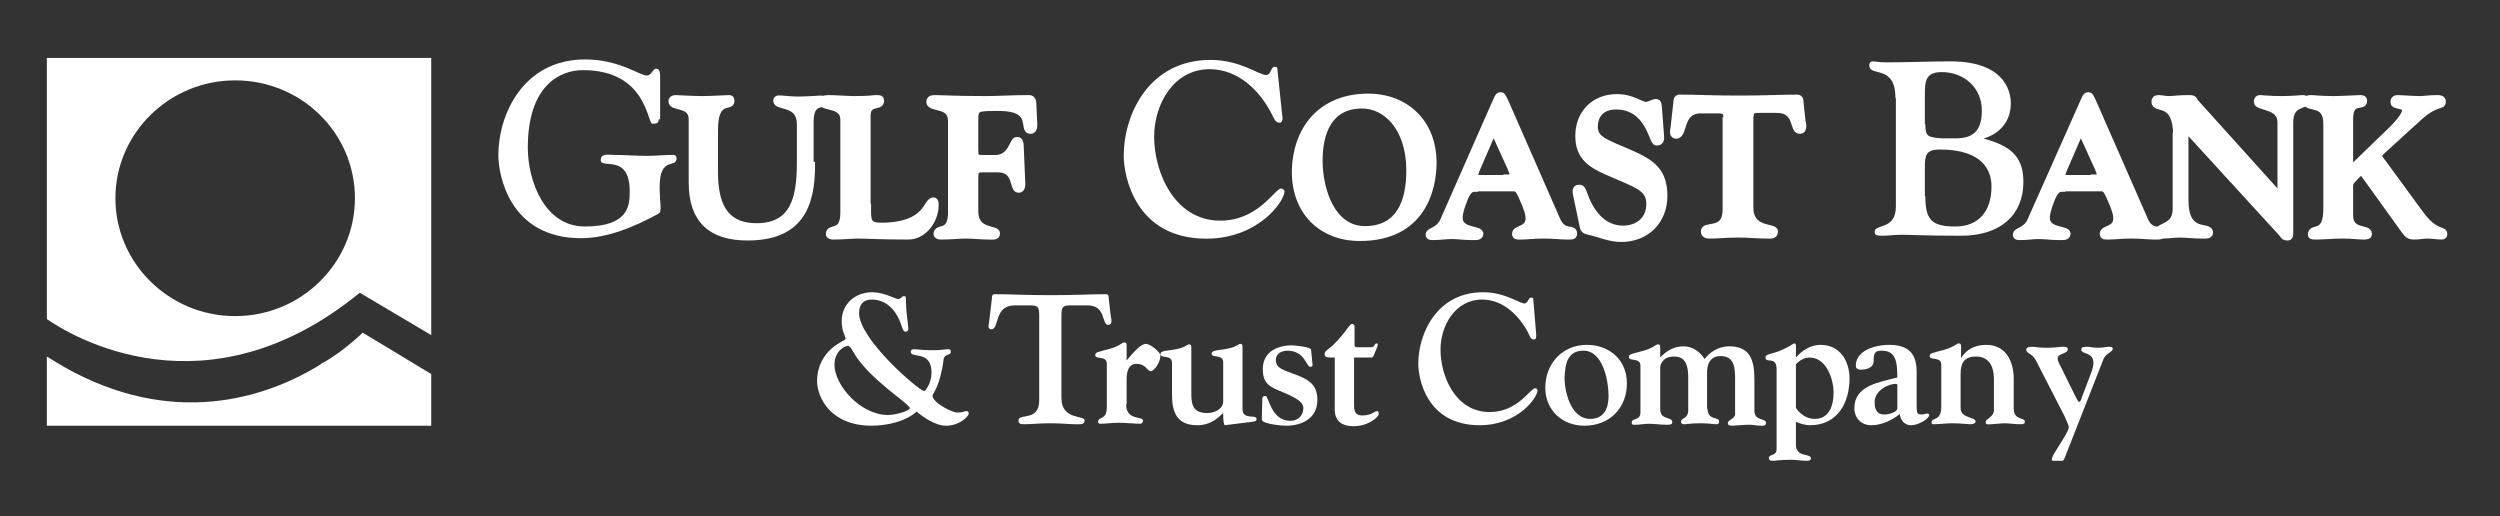
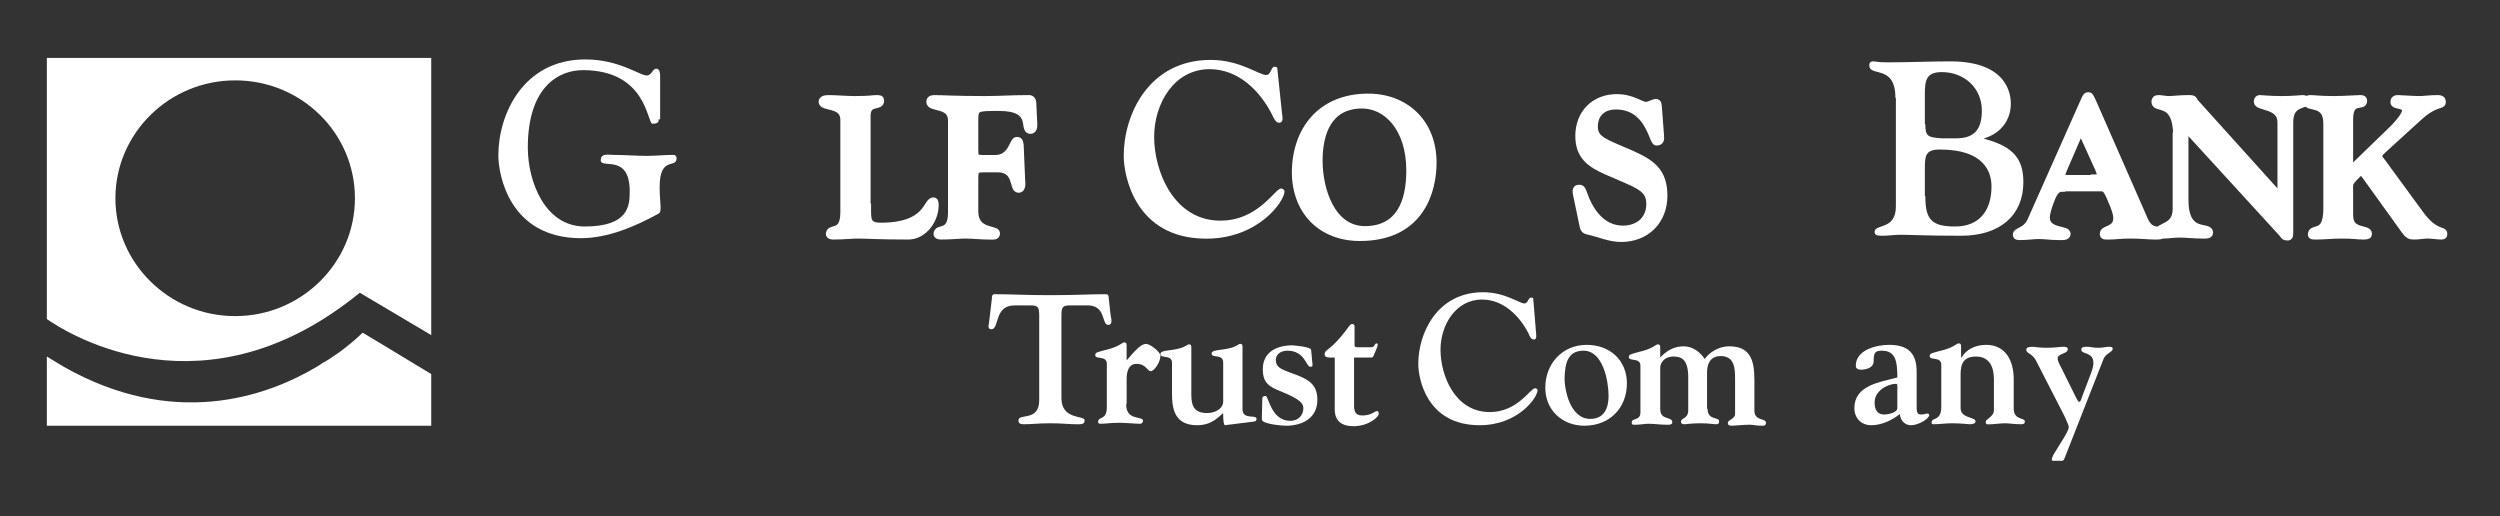
<svg xmlns="http://www.w3.org/2000/svg" width="184" height="38" viewBox="0 0 184 38" fill="none">
  <rect x="0" y="0" width="184" height="38" fill="#333333" stroke="none" />
  <path d="M8.494 14.591C8.494 9.823 12.44 5.915 17.309 5.915C22.178 5.915 26.123 9.787 26.123 14.591C26.123 19.359 22.178 23.266 17.309 23.266C12.44 23.266 8.494 19.359 8.494 14.591ZM26.479 21.545L31.739 24.664V4.266H3.448V23.481C5.189 24.7 15.176 30.794 26.479 21.545Z" fill="white" />
  <path d="M30.85 26.994L28.718 25.704L26.692 24.485C26.692 24.485 26.194 24.987 25.27 25.704C24.95 25.955 24.559 26.206 24.133 26.492C24.062 26.528 23.955 26.6 23.884 26.636C23.849 26.636 23.849 26.672 23.813 26.672C23.742 26.707 23.671 26.743 23.6 26.815C23.493 26.887 23.422 26.923 23.315 26.994C19.512 29.253 12.724 31.547 4.691 26.994C4.265 26.743 3.874 26.492 3.448 26.241V31.332H31.739V27.532L30.85 26.994Z" fill="white" />
  <path d="M48.479 8.783C48.479 9.034 48.373 9.106 48.017 9.106C47.626 9.106 47.626 5.162 42.899 5.162C41.229 5.162 38.847 6.274 38.847 10.862C38.847 13.336 40.091 16.67 43.041 16.67C46.276 16.67 46.347 15.128 46.347 14.089C46.347 11.257 44.214 12.475 44.214 11.794C44.214 11.257 44.783 11.4 45.103 11.4C45.956 11.4 46.773 11.472 47.626 11.472C48.301 11.472 48.906 11.4 49.581 11.4C49.688 11.4 49.794 11.472 49.794 11.651C49.794 12.44 48.55 11.436 48.55 13.766C48.55 14.519 48.621 15.021 48.621 15.272C48.621 15.558 48.586 15.666 48.444 15.738C46.737 16.67 44.747 17.53 42.757 17.53C37.497 17.53 36.679 12.87 36.679 11.436C36.679 8.389 38.527 4.374 43.077 4.374C45.565 4.374 47.093 5.557 47.59 5.557C47.981 5.557 48.017 5.055 48.301 5.055C48.586 5.055 48.586 5.449 48.586 5.736V8.783H48.479Z" fill="white" />
-   <path d="M59.746 12.153C59.746 15.056 58.928 17.458 55.019 17.458C52.353 17.458 50.931 16.204 50.931 13.443V8.783C50.931 7.564 49.439 7.994 49.439 7.457C49.439 7.277 49.616 7.241 49.723 7.241C49.901 7.241 50.967 7.313 51.678 7.313C52.389 7.313 53.419 7.241 53.668 7.241C53.81 7.241 53.81 7.349 53.81 7.457C53.81 7.958 52.602 7.17 52.602 9.536V12.655C52.602 14.841 53.171 16.67 55.694 16.67C58.502 16.67 58.893 14.411 58.893 11.973V9.141C58.893 7.492 57.151 7.923 57.151 7.421C57.151 7.206 57.4 7.277 57.578 7.277C58.004 7.313 58.36 7.349 58.786 7.349C59.248 7.349 59.71 7.313 60.386 7.277C60.563 7.277 60.634 7.313 60.634 7.457C60.634 7.851 59.639 7.313 59.639 8.962V12.153H59.746Z" fill="white" stroke="white" stroke-width="0.486" stroke-miterlimit="10" />
  <path d="M63.869 15.236C63.869 16.132 63.798 16.634 64.828 16.634C68.347 16.634 68.134 14.77 68.702 14.77C68.773 14.77 68.844 14.806 68.844 15.092C68.844 16.204 67.992 17.387 66.854 17.387C64.686 17.387 63.833 17.315 63.122 17.315C62.696 17.315 62.092 17.387 61.31 17.387C61.132 17.387 61.025 17.315 61.025 17.243C61.025 16.598 62.092 17.351 62.092 15.63V8.819C62.092 7.6 60.492 7.994 60.492 7.492C60.492 7.349 60.634 7.241 60.954 7.241C61.523 7.241 62.34 7.313 62.873 7.313C64.082 7.313 64.26 7.241 64.473 7.241C64.757 7.241 64.828 7.241 64.828 7.421C64.828 7.958 63.833 7.421 63.833 8.532V15.236H63.869Z" fill="white" stroke="white" stroke-width="0.486" stroke-miterlimit="10" />
  <path d="M71.759 10.934C71.759 11.543 71.759 11.651 72.363 11.651H73.252C74.46 11.651 74.531 10.325 74.816 10.325C74.922 10.325 75.064 10.289 75.1 10.683L75.207 13.228C75.207 13.408 75.313 13.945 74.958 13.945C74.496 13.945 74.887 12.44 73.43 12.44H72.363C71.724 12.44 71.759 12.619 71.759 13.443V15.558C71.759 17.136 73.358 16.777 73.358 17.172C73.358 17.458 73.074 17.387 72.719 17.387C72.186 17.387 71.652 17.315 71.048 17.315C70.622 17.315 70.017 17.387 69.236 17.387C69.058 17.387 68.951 17.315 68.951 17.243C68.951 16.598 70.017 17.351 70.017 15.63V8.891C70.017 7.6 68.418 8.066 68.418 7.492C68.418 7.349 68.525 7.241 68.738 7.241C69.307 7.241 70.337 7.313 72.505 7.313C73.501 7.313 74.496 7.241 75.74 7.241C75.917 7.241 76.024 7.385 76.024 7.528L76.095 8.962C76.095 9.141 76.166 9.607 75.846 9.607C75.171 9.607 76.273 7.923 73.536 7.923C71.83 7.923 71.759 7.923 71.759 8.926V10.934Z" fill="white" stroke="white" stroke-width="0.486" stroke-miterlimit="10" />
  <path d="M94.364 8.425C94.399 8.604 94.47 9.034 94.15 9.034C93.866 9.034 93.724 8.64 93.617 8.425C92.729 6.668 91.129 5.091 89.032 5.091C86.402 5.091 84.945 7.636 84.945 10.074C84.945 12.619 86.402 16.24 89.814 16.24C92.622 16.24 93.83 13.874 94.292 13.874C94.399 13.874 94.541 13.981 94.541 14.089C94.541 14.806 92.622 17.566 88.784 17.566C83.523 17.566 82.706 12.906 82.706 11.472C82.706 8.425 84.554 4.409 89.103 4.409C91.271 4.409 92.657 5.521 93.191 5.521C93.546 5.521 93.546 4.911 93.795 4.911C93.901 4.911 94.008 4.947 94.008 5.019L94.364 8.425Z" fill="white" />
  <path d="M100.619 7.134C103.391 7.098 105.488 8.962 105.488 11.973C105.488 13.981 104.635 17.494 100.086 17.494C97.243 17.494 95.323 15.558 95.323 12.655C95.359 9.5 97.243 7.17 100.619 7.134ZM100.512 16.885C102.965 16.849 103.747 14.913 103.747 12.547C103.747 9.392 102.005 7.707 100.192 7.743C97.811 7.779 97.1 9.751 97.1 11.83C97.1 13.909 97.989 16.921 100.512 16.885Z" fill="white" stroke="white" stroke-width="0.486" stroke-miterlimit="10" />
-   <path d="M108.545 13.873C108.296 13.873 108.012 13.945 107.692 14.877C107.585 15.164 107.407 15.666 107.407 16.024C107.407 17.064 108.936 16.813 108.936 17.207C108.936 17.494 108.509 17.423 108.189 17.423C107.727 17.423 107.301 17.351 106.839 17.351C106.412 17.351 105.986 17.423 105.595 17.423C105.382 17.423 105.168 17.458 105.168 17.279C105.168 16.957 105.879 17.028 106.235 16.24L110.073 7.528C110.18 7.313 110.251 7.026 110.429 7.026C110.571 7.026 110.571 7.062 110.784 7.492L114.622 16.24C115.085 17.243 115.831 16.706 115.831 17.172C115.831 17.423 115.689 17.387 115.333 17.387C114.836 17.387 114.445 17.315 113.521 17.315C112.881 17.315 112.383 17.387 111.957 17.387C111.708 17.387 111.53 17.423 111.53 17.207C111.53 16.777 112.525 16.957 112.525 16.06C112.525 15.738 112.419 15.487 112.277 15.092C111.815 13.981 111.744 13.838 111.353 13.838H108.545V13.873ZM110.891 13.085C111.139 13.085 111.353 13.085 111.353 12.941C111.353 12.726 111.282 12.583 111.21 12.404L110.038 9.823C109.966 9.715 110.002 9.715 109.931 9.715C109.895 9.715 109.86 9.715 109.789 9.894L108.687 12.44C108.616 12.619 108.545 12.762 108.545 12.977C108.545 13.121 108.758 13.121 109.007 13.121H110.891V13.085Z" fill="white" stroke="white" stroke-width="0.486" stroke-miterlimit="10" />
  <path d="M116.044 14.447C116.008 14.232 115.866 13.838 116.222 13.838C116.435 13.838 116.471 13.981 116.542 14.16C117.004 15.523 117.892 16.849 119.456 16.849C120.558 16.849 121.411 16.168 121.411 15.021C121.411 13.802 120.522 13.623 118.248 12.619C117.039 12.081 116.186 11.507 116.186 10.002C116.186 8.353 117.324 7.17 118.994 7.17C120.167 7.17 120.736 7.743 121.162 7.743C121.34 7.743 121.695 7.528 121.873 7.528C122.086 7.528 122.051 7.743 122.086 8.066L122.228 9.966C122.264 10.289 122.228 10.468 121.908 10.468C121.589 10.468 121.375 7.815 118.923 7.815C117.999 7.815 117.359 8.353 117.359 9.321C117.359 10.289 118.141 10.468 120.025 11.292C121.553 11.973 122.477 12.583 122.477 14.411C122.477 16.275 121.162 17.566 119.314 17.566C118.461 17.566 117.714 17.207 116.897 17.028C116.542 16.956 116.542 16.813 116.471 16.49L116.044 14.447Z" fill="white" stroke="white" stroke-width="0.486" stroke-miterlimit="10" />
-   <path d="M127.098 8.855C127.098 8.173 126.955 8.102 126.387 8.102H125.178C123.579 8.102 124.005 9.966 123.366 9.966C123.081 9.966 123.152 9.643 123.188 9.464L123.401 7.564C123.401 7.421 123.401 7.206 123.615 7.206C124.93 7.206 125.889 7.277 127.951 7.277C130.012 7.277 130.972 7.206 132.287 7.206C132.5 7.206 132.5 7.421 132.5 7.564L132.642 8.89C132.678 9.07 132.82 9.607 132.464 9.607C131.896 9.607 132.358 8.03 130.723 8.066H129.514C128.946 8.066 128.804 8.138 128.804 8.819V15.272C128.804 17.028 130.616 16.634 130.616 17.028C130.616 17.387 130.332 17.315 129.905 17.315C129.337 17.315 128.875 17.243 127.915 17.243C126.955 17.243 126.493 17.315 125.925 17.315C125.676 17.315 125.427 17.315 125.427 17.028C125.427 16.455 127.027 17.172 127.027 15.451V8.855H127.098Z" fill="white" stroke="white" stroke-width="0.486" stroke-miterlimit="10" />
  <path d="M139.502 7.206C139.502 4.696 137.582 5.7 137.582 4.804C137.582 4.517 137.796 4.517 137.902 4.517C138.044 4.517 138.151 4.589 138.969 4.589C140.497 4.589 142.025 4.517 143.553 4.517C147.961 4.517 147.996 7.206 147.996 7.636C147.996 8.783 147.321 9.787 146.041 10.181V10.217C148.245 10.79 148.92 11.758 148.92 13.407C148.92 15.809 147.25 17.351 144.335 17.351C141.67 17.351 140.746 17.279 139.857 17.279C139.431 17.279 138.969 17.351 138.578 17.351C138.151 17.351 137.973 17.315 137.973 17.064C137.973 16.455 139.537 16.956 139.537 15.2V7.206H139.502ZM141.705 9.141C141.705 10.038 141.883 10.109 142.914 10.181H143.98C145.331 10.181 145.864 9.5 145.864 8.138C145.864 6.453 144.549 5.306 142.914 5.306C141.705 5.306 141.67 5.987 141.67 7.026V9.141H141.705ZM141.705 14.447C141.705 16.168 142.167 16.67 143.909 16.67C145.686 16.67 146.574 15.487 146.574 13.73C146.574 12.655 146.041 11.005 142.772 11.005C141.705 11.005 141.67 11.472 141.67 12.404V14.447H141.705Z" fill="white" />
  <path d="M151.764 13.873C151.515 13.873 151.23 13.945 150.911 14.877C150.804 15.164 150.626 15.666 150.626 16.024C150.626 17.064 152.155 16.813 152.155 17.207C152.155 17.494 151.728 17.423 151.408 17.423C150.946 17.423 150.52 17.351 150.058 17.351C149.631 17.351 149.205 17.423 148.814 17.423C148.6 17.423 148.387 17.458 148.387 17.279C148.387 16.957 149.098 17.028 149.453 16.24L153.327 7.528C153.434 7.313 153.505 7.026 153.683 7.026C153.825 7.026 153.825 7.062 154.038 7.492L157.877 16.24C158.339 17.243 159.085 16.706 159.085 17.172C159.085 17.423 158.943 17.387 158.588 17.387C158.09 17.387 157.699 17.315 156.775 17.315C156.135 17.315 155.638 17.387 155.211 17.387C154.962 17.387 154.785 17.423 154.785 17.207C154.785 16.777 155.78 16.957 155.78 16.06C155.78 15.738 155.673 15.487 155.531 15.092C155.069 13.981 154.998 13.838 154.607 13.838H151.764V13.873ZM154.109 13.085C154.358 13.085 154.571 13.085 154.571 12.941C154.571 12.726 154.5 12.583 154.429 12.404L153.256 9.823C153.185 9.715 153.221 9.715 153.15 9.715C153.114 9.715 153.079 9.715 153.008 9.894L151.906 12.44C151.835 12.619 151.764 12.762 151.764 12.977C151.764 13.121 151.977 13.121 152.226 13.121H154.109V13.085Z" fill="white" stroke="white" stroke-width="0.486" stroke-miterlimit="10" />
  <path d="M160.187 10.002C160.187 7.241 158.588 8.174 158.588 7.492C158.588 7.349 158.659 7.241 158.836 7.241C159.121 7.241 159.37 7.313 159.618 7.313C159.974 7.313 160.365 7.241 161.111 7.241C161.573 7.241 161.395 7.349 161.644 7.6L167.331 13.909C167.509 14.124 167.686 14.268 167.757 14.268C167.829 14.268 167.864 14.089 167.864 13.73V8.998C167.864 7.707 166.123 7.958 166.123 7.492C166.123 7.385 166.158 7.241 166.336 7.241C166.549 7.241 166.976 7.313 167.935 7.313C168.824 7.313 169.321 7.241 169.463 7.241C169.748 7.241 169.748 7.385 169.748 7.421C169.748 7.851 168.539 7.492 168.539 8.998V17.028C168.539 17.351 168.539 17.458 168.362 17.458C168.148 17.458 168.077 17.387 168.006 17.243L161.182 9.787C161.076 9.679 161.004 9.607 160.933 9.607C160.862 9.607 160.827 9.715 160.827 9.823V14.698C160.827 17.458 162.639 16.455 162.639 17.136C162.639 17.351 162.284 17.315 162.106 17.315C161.395 17.315 160.933 17.243 160.436 17.243C159.974 17.243 159.583 17.315 159.227 17.315C159.085 17.315 158.801 17.387 158.801 17.136C158.801 16.562 160.151 16.813 160.151 15.379V10.002H160.187Z" fill="white" stroke="white" stroke-width="0.486" stroke-miterlimit="10" />
  <path d="M175.399 11.041C175.328 11.113 175.079 11.328 175.079 11.472C175.079 11.615 175.221 11.758 175.434 12.045L178.136 15.738C179.237 17.243 179.877 16.849 179.877 17.207C179.877 17.315 179.877 17.387 179.7 17.387C179.38 17.387 179.024 17.315 178.633 17.315C178.349 17.315 178.065 17.387 177.674 17.387C177.389 17.387 177.247 17.351 176.963 16.956L174.155 13.049C173.977 12.798 173.871 12.655 173.8 12.655C173.693 12.655 173.444 12.906 173.124 13.264C172.911 13.515 172.947 13.623 172.947 13.981V15.845C172.947 17.172 174.333 16.706 174.333 17.207C174.333 17.351 174.262 17.387 173.942 17.387C173.551 17.387 173.16 17.315 172.378 17.315C171.703 17.315 170.956 17.387 170.53 17.387C170.245 17.387 170.103 17.387 170.103 17.279C170.103 16.562 171.241 17.494 171.241 15.343V9.106C171.241 7.385 169.748 8.102 169.748 7.457C169.748 7.313 169.854 7.241 170.032 7.241C170.316 7.241 170.779 7.313 171.738 7.313C172.52 7.313 173.444 7.241 173.693 7.241C173.835 7.241 173.977 7.241 173.977 7.421C173.977 7.994 172.947 7.206 172.947 8.783V12.045C172.947 12.189 172.947 12.404 173.018 12.368C173.089 12.368 173.195 12.296 173.373 12.117L175.257 10.289C175.648 9.894 177.034 8.711 177.034 8.102C177.034 7.672 176.181 7.851 176.181 7.528C176.181 7.277 176.323 7.241 176.501 7.241C176.643 7.241 177.638 7.313 178.065 7.313C178.42 7.313 178.775 7.241 179.415 7.241C179.522 7.241 179.771 7.241 179.771 7.492C179.771 7.887 179.309 7.457 177.958 8.711L175.399 11.041Z" fill="white" stroke="white" stroke-width="0.486" stroke-miterlimit="10" />
-   <path d="M62.234 24.951C62.234 24.7 61.95 24.449 61.95 23.624C61.95 22.334 62.98 21.509 64.189 21.509C65.077 21.509 65.895 22.011 66.108 22.011C66.286 22.011 66.357 21.796 66.534 21.796C66.677 21.796 66.677 21.868 66.677 22.083C66.677 22.764 66.783 23.481 66.854 24.162C66.854 24.305 66.819 24.413 66.641 24.413C66.534 24.413 66.463 24.305 66.392 24.09C66.072 23.015 65.362 22.047 64.153 22.047C63.513 22.047 63.229 22.441 63.229 23.051C63.229 24.987 67.672 28.787 68.027 28.787C68.098 28.787 68.56 28.213 68.56 27.424C68.56 25.739 67.032 26.421 67.032 25.883C67.032 25.775 67.103 25.704 67.281 25.704C67.494 25.704 67.814 25.775 68.667 25.775C69.307 25.775 69.555 25.704 69.769 25.704C69.911 25.704 69.982 25.739 69.982 25.883C69.982 26.206 69.52 25.99 69.449 26.456C69.2 28.428 68.631 29.002 68.631 29.109C68.631 29.647 70.088 30.364 70.444 30.364C70.942 30.364 70.942 30.256 71.119 30.256C71.226 30.256 71.297 30.292 71.297 30.436C71.297 30.651 70.622 31.332 69.626 31.332C68.809 31.332 67.885 30.651 67.459 30.292C66.641 31.045 65.219 31.332 64.153 31.332C61.132 31.332 60.137 29.253 60.137 28.034C60.172 25.668 62.234 25.094 62.234 24.951ZM66.961 30.041C66.961 29.719 63.869 27.855 62.767 25.847C62.66 25.632 62.518 25.453 62.411 25.453C62.163 25.453 61.416 25.847 61.416 26.851C61.416 28.321 63.3 30.543 65.362 30.543C65.859 30.543 66.961 30.256 66.961 30.041Z" fill="white" />
  <path d="M76.486 23.194C76.486 22.549 76.344 22.477 75.811 22.477H74.673C73.145 22.477 73.572 24.234 72.967 24.234C72.683 24.234 72.754 23.947 72.79 23.768L73.003 21.976C73.003 21.832 73.003 21.653 73.216 21.653C74.46 21.653 75.349 21.724 77.303 21.724C79.258 21.724 80.147 21.653 81.391 21.653C81.604 21.653 81.604 21.832 81.604 21.976L81.746 23.23C81.782 23.409 81.924 23.911 81.569 23.911C81.035 23.911 81.462 22.406 79.934 22.477H78.796C78.263 22.477 78.121 22.549 78.121 23.194V29.289C78.121 30.938 79.827 30.543 79.827 30.938C79.827 31.26 79.543 31.224 79.187 31.224C78.654 31.224 78.192 31.153 77.303 31.153C76.415 31.153 75.953 31.224 75.42 31.224C75.171 31.224 74.958 31.224 74.958 30.938C74.958 30.4 76.486 31.045 76.486 29.468V23.194Z" fill="white" />
  <path d="M82.884 29.755C82.884 31.009 84.127 30.579 84.127 30.974C84.127 31.045 84.056 31.189 83.914 31.189C83.594 31.189 82.812 31.117 82.386 31.117C81.746 31.117 81.355 31.189 81.035 31.189C80.858 31.189 80.822 31.153 80.822 31.045C80.822 30.615 81.462 30.974 81.462 29.97V26.779C81.462 26.134 80.609 26.492 80.609 26.134C80.609 25.919 80.822 25.919 81.284 25.776C82.421 25.524 82.564 25.202 82.741 25.202C82.919 25.202 82.919 25.309 82.919 25.489V26.528C83.523 25.811 83.985 25.309 84.341 25.309C84.661 25.309 85.407 25.919 85.407 26.17C85.407 26.672 84.945 27.317 84.696 27.317C84.412 27.317 84.376 26.779 83.63 26.779C82.884 26.779 82.919 27.819 82.919 27.926V29.755H82.884Z" fill="white" />
  <path d="M91.449 30.113C91.449 30.938 92.48 30.472 92.48 30.83C92.48 31.045 92.302 31.009 92.16 31.045L90.134 31.296C90.063 31.153 90.027 31.009 90.027 30.4C89.743 30.615 89.246 31.296 88.108 31.296C86.509 31.296 86.26 30.185 86.26 29.002V26.707C86.26 26.062 85.407 26.421 85.407 26.062C85.407 25.704 86.331 25.883 87.148 25.524C87.362 25.417 87.433 25.345 87.504 25.345C87.682 25.345 87.682 25.453 87.682 25.632V29.038C87.682 29.898 87.895 30.4 88.855 30.4C89.388 30.4 90.027 30.113 90.027 29.54V26.672C90.027 26.026 89.174 26.385 89.174 26.026C89.174 25.668 90.099 25.847 90.916 25.489C91.129 25.381 91.2 25.309 91.271 25.309C91.449 25.309 91.449 25.417 91.449 25.596V30.113Z" fill="white" />
  <path d="M96.603 26.851C96.603 26.959 96.567 26.994 96.425 26.994C96.141 26.994 96.034 25.811 94.755 25.811C94.328 25.811 93.902 26.026 93.902 26.492C93.902 27.138 94.435 27.209 95.537 27.64C96.425 27.998 96.958 28.392 96.958 29.432C96.958 30.866 95.714 31.332 94.683 31.332C94.221 31.332 93.368 31.224 93.013 31.045C92.906 30.974 92.871 30.974 92.871 30.759L92.906 29.36C92.906 29.181 93.013 29.145 93.155 29.145C93.368 29.145 93.546 30.974 94.968 30.974C95.537 30.974 95.927 30.579 95.927 30.041C95.927 29.504 95.181 29.181 93.973 28.679C93.226 28.357 92.942 27.998 92.942 27.174C92.942 25.883 94.008 25.417 95.11 25.417C95.217 25.417 96.461 25.524 96.496 25.74L96.603 26.851Z" fill="white" />
  <path d="M98.273 26.313H97.847C97.598 26.313 97.491 26.206 97.491 26.098C97.491 25.811 97.704 25.775 98.095 25.417C99.091 24.449 99.304 23.84 99.517 23.84C99.624 23.84 99.695 23.947 99.695 23.983V25.417C99.695 25.56 99.837 25.56 99.979 25.56H100.903C101.223 25.56 101.116 25.274 101.33 25.274C101.401 25.274 101.401 25.309 101.401 25.381C101.401 25.489 101.259 25.775 101.223 25.883C101.116 26.062 101.116 26.313 100.939 26.313H99.659V29.826C99.659 30.292 99.766 30.579 100.263 30.579C100.939 30.579 101.188 30.257 101.33 30.257C101.436 30.257 101.472 30.292 101.472 30.472C101.472 30.687 100.726 31.368 99.624 31.368C98.095 31.368 98.238 30.221 98.238 29.862V26.313H98.273Z" fill="white" />
  <path d="M113.059 24.556C113.059 24.7 113.13 24.987 112.881 24.987C112.668 24.987 112.561 24.7 112.49 24.521C111.815 23.23 110.642 22.047 109.078 22.047C107.123 22.047 106.021 23.947 106.021 25.739C106.021 27.64 107.088 30.328 109.647 30.328C111.708 30.328 112.632 28.572 112.987 28.572C113.059 28.572 113.165 28.643 113.165 28.715C113.165 29.253 111.744 31.296 108.9 31.296C104.991 31.296 104.386 27.855 104.386 26.779C104.386 24.521 105.772 21.509 109.149 21.509C110.784 21.509 111.815 22.334 112.206 22.334C112.454 22.334 112.49 21.904 112.668 21.904C112.739 21.904 112.845 21.904 112.845 21.975L113.059 24.556Z" fill="white" />
  <path d="M116.613 31.332C114.978 31.332 113.734 30.185 113.734 28.536C113.734 26.779 114.978 25.381 116.79 25.381C118.461 25.381 119.74 26.492 119.74 28.213C119.74 30.041 118.461 31.332 116.613 31.332ZM115.156 27.747C115.12 28.643 115.547 30.83 117.039 30.83C118.07 30.83 118.39 30.041 118.39 29.145C118.39 28.07 117.999 25.811 116.542 25.811C115.369 25.811 115.191 26.779 115.156 27.747Z" fill="white" />
  <path d="M125.676 30.077C125.676 30.974 126.529 30.651 126.529 31.009C126.529 31.117 126.493 31.224 126.316 31.224C126.067 31.224 125.783 31.153 125.178 31.153C124.432 31.153 124.148 31.224 123.97 31.224C123.792 31.224 123.721 31.153 123.721 31.045C123.721 30.723 124.254 30.866 124.254 30.185V27.783C124.254 26.492 123.792 26.241 123.188 26.241C122.371 26.241 122.193 26.851 122.193 27.03V30.113C122.193 30.974 123.081 30.615 123.081 31.081C123.081 31.296 122.761 31.26 122.619 31.26C122.193 31.26 121.766 31.189 121.34 31.189C121.02 31.189 120.7 31.26 120.416 31.26C120.202 31.26 120.096 31.296 120.096 31.081C120.096 30.758 120.736 30.974 120.736 30.364V26.923C120.736 26.277 119.883 26.636 119.883 26.277C119.883 26.062 120.096 26.062 120.558 25.919C121.695 25.668 121.837 25.345 122.015 25.345C122.193 25.345 122.193 25.453 122.193 25.632V26.313C122.619 25.847 123.188 25.489 123.899 25.489C124.574 25.489 125.107 25.883 125.463 26.421C125.783 25.991 126.422 25.489 127.275 25.489C128.804 25.489 129.123 26.492 129.123 27.926V30.221C129.123 31.009 129.976 30.758 129.976 31.117C129.976 31.368 129.763 31.332 129.585 31.332C129.301 31.332 129.052 31.26 128.768 31.26C128.27 31.26 127.702 31.332 127.489 31.332C127.275 31.332 127.169 31.296 127.169 31.117C127.169 30.902 127.702 30.83 127.702 30.472V27.962C127.702 27.174 127.702 26.206 126.636 26.206C125.534 26.206 125.64 27.424 125.64 27.604V30.077H125.676Z" fill="white" />
-   <path d="M132.18 32.73C132.18 33.698 133.282 33.34 133.282 33.734C133.282 33.806 133.246 33.913 132.998 33.913C132.5 33.913 132.322 33.841 131.789 33.841C130.936 33.841 130.723 33.913 130.51 33.913C130.332 33.913 130.19 33.913 130.19 33.698C130.19 33.411 130.758 33.59 130.758 33.053V27.173C130.758 26.17 129.941 26.779 129.941 26.313C129.941 25.955 130.581 26.17 131.86 25.381C131.931 25.345 132.002 25.273 132.073 25.273C132.216 25.273 132.18 25.56 132.18 25.632V26.313C132.642 25.775 133.282 25.381 133.993 25.381C135.45 25.381 136.125 26.6 136.125 27.855C136.125 29.504 135.343 31.296 133.211 31.296C132.891 31.296 132.5 31.189 132.18 31.045V32.73ZM132.18 30.006C132.18 30.041 132.678 30.83 133.566 30.83C134.668 30.83 134.952 29.79 134.952 28.894C134.952 27.962 134.455 26.313 133.175 26.313C132.82 26.313 132.429 26.528 132.18 26.815V30.006Z" fill="white" />
  <path d="M141.065 29.683C141.065 30.364 141.065 30.508 141.421 30.508C141.599 30.508 141.741 30.436 141.847 30.436C141.954 30.436 141.99 30.508 141.99 30.543C141.99 30.83 141.172 31.296 140.675 31.296C140.035 31.296 139.857 30.759 139.822 30.472C139.253 30.938 138.471 31.296 137.725 31.296C136.978 31.296 136.481 30.759 136.481 30.041C136.481 28.392 138.258 28.142 139.644 27.783C139.644 26.636 139.537 25.811 138.506 25.811C138.009 25.811 137.902 25.955 137.902 26.564C137.902 27.209 137.049 27.209 136.943 27.209C136.836 27.209 136.587 27.174 136.587 26.923C136.587 25.74 138.116 25.381 139.04 25.381C140.426 25.381 141.065 25.991 141.065 27.353V29.683ZM139.644 28.751C139.644 28.392 139.679 28.249 139.537 28.249C139.004 28.249 137.973 28.715 137.973 29.611C137.973 29.826 137.973 30.508 138.684 30.508C138.969 30.508 139.644 30.364 139.644 30.041V28.751Z" fill="white" />
  <path d="M142.878 26.851C142.878 26.206 142.025 26.564 142.025 26.206C142.025 25.99 142.238 25.99 142.7 25.847C143.838 25.596 143.98 25.273 144.158 25.273C144.335 25.273 144.335 25.381 144.335 25.56V26.313H144.371C144.726 25.704 145.402 25.381 146.184 25.381C147.641 25.381 148.209 26.6 148.209 27.89V30.077C148.209 30.938 149.027 30.723 149.027 31.009C149.027 31.189 148.956 31.224 148.707 31.224C148.281 31.224 147.854 31.153 147.57 31.153C147.25 31.153 146.752 31.224 146.574 31.224C146.326 31.224 146.148 31.296 146.148 31.045C146.148 30.83 146.752 30.687 146.752 30.185V27.89C146.752 27.03 146.432 26.241 145.437 26.241C144.549 26.241 144.3 26.743 144.3 27.532V30.041C144.3 30.794 145.402 30.687 145.402 31.009C145.402 31.117 145.295 31.224 144.975 31.224C144.833 31.224 144.335 31.153 143.66 31.153C143.198 31.153 142.736 31.224 142.309 31.224C142.167 31.224 142.167 31.153 142.167 31.081C142.167 30.687 142.878 31.045 142.878 29.934V26.851Z" fill="white" />
  <path d="M149.844 26.528C149.56 25.991 149.134 26.026 149.134 25.739C149.134 25.56 149.347 25.524 149.596 25.524C149.809 25.524 150.022 25.596 150.626 25.596C151.302 25.596 151.55 25.524 151.799 25.524C152.012 25.524 152.19 25.524 152.19 25.704C152.19 26.062 151.444 25.991 151.444 26.385C151.444 26.528 151.55 26.779 151.693 27.03L152.794 29.253C152.901 29.432 152.937 29.575 153.043 29.575C153.114 29.575 153.185 29.396 153.221 29.253L153.861 27.568C154.038 27.138 154.074 26.851 154.074 26.707C154.074 25.883 153.185 26.098 153.185 25.739C153.185 25.524 153.363 25.524 153.683 25.524C153.825 25.524 154.038 25.596 154.429 25.596C154.82 25.596 154.998 25.524 155.176 25.524C155.353 25.524 155.496 25.524 155.496 25.668C155.496 25.919 154.998 25.991 154.82 26.421L151.977 33.662C151.906 33.806 151.906 33.913 151.764 33.913H151.124C151.017 33.913 151.017 33.877 151.017 33.806C151.017 33.698 151.088 33.59 151.124 33.483L151.941 32.157C152.155 31.798 152.261 31.547 152.261 31.439C152.261 31.296 152.155 31.117 151.941 30.615L149.844 26.528Z" fill="white" />
</svg>